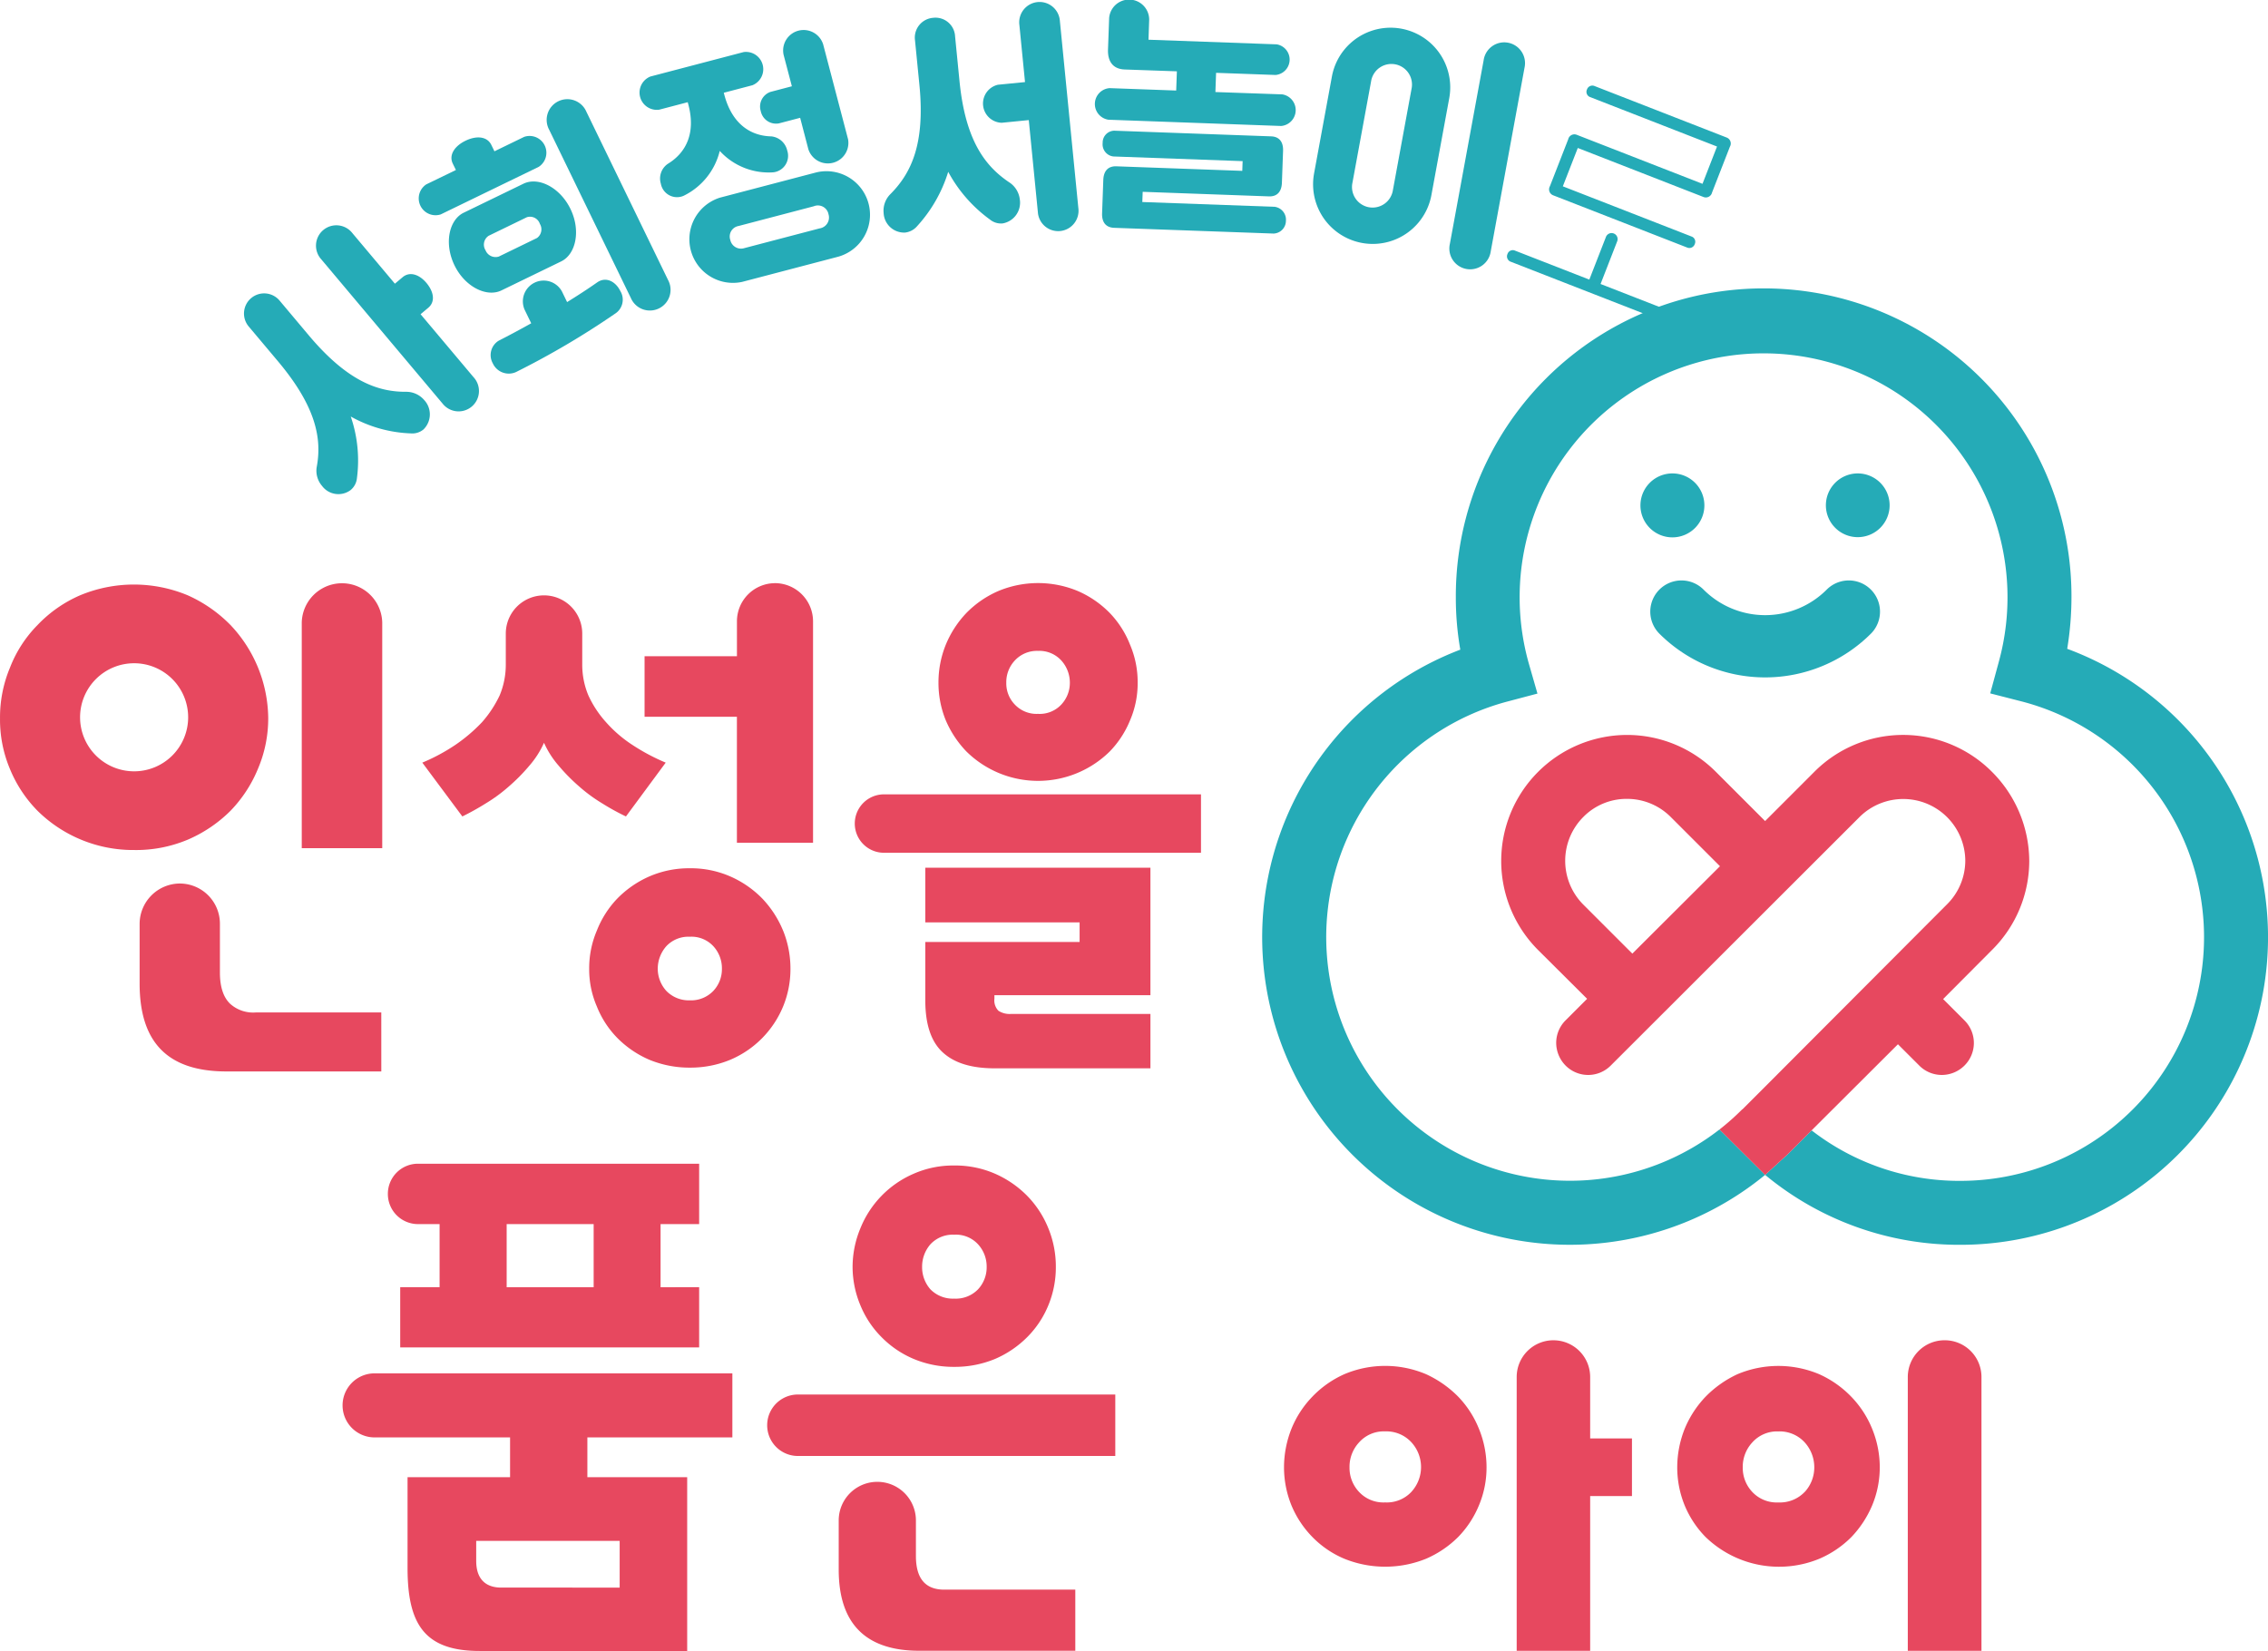
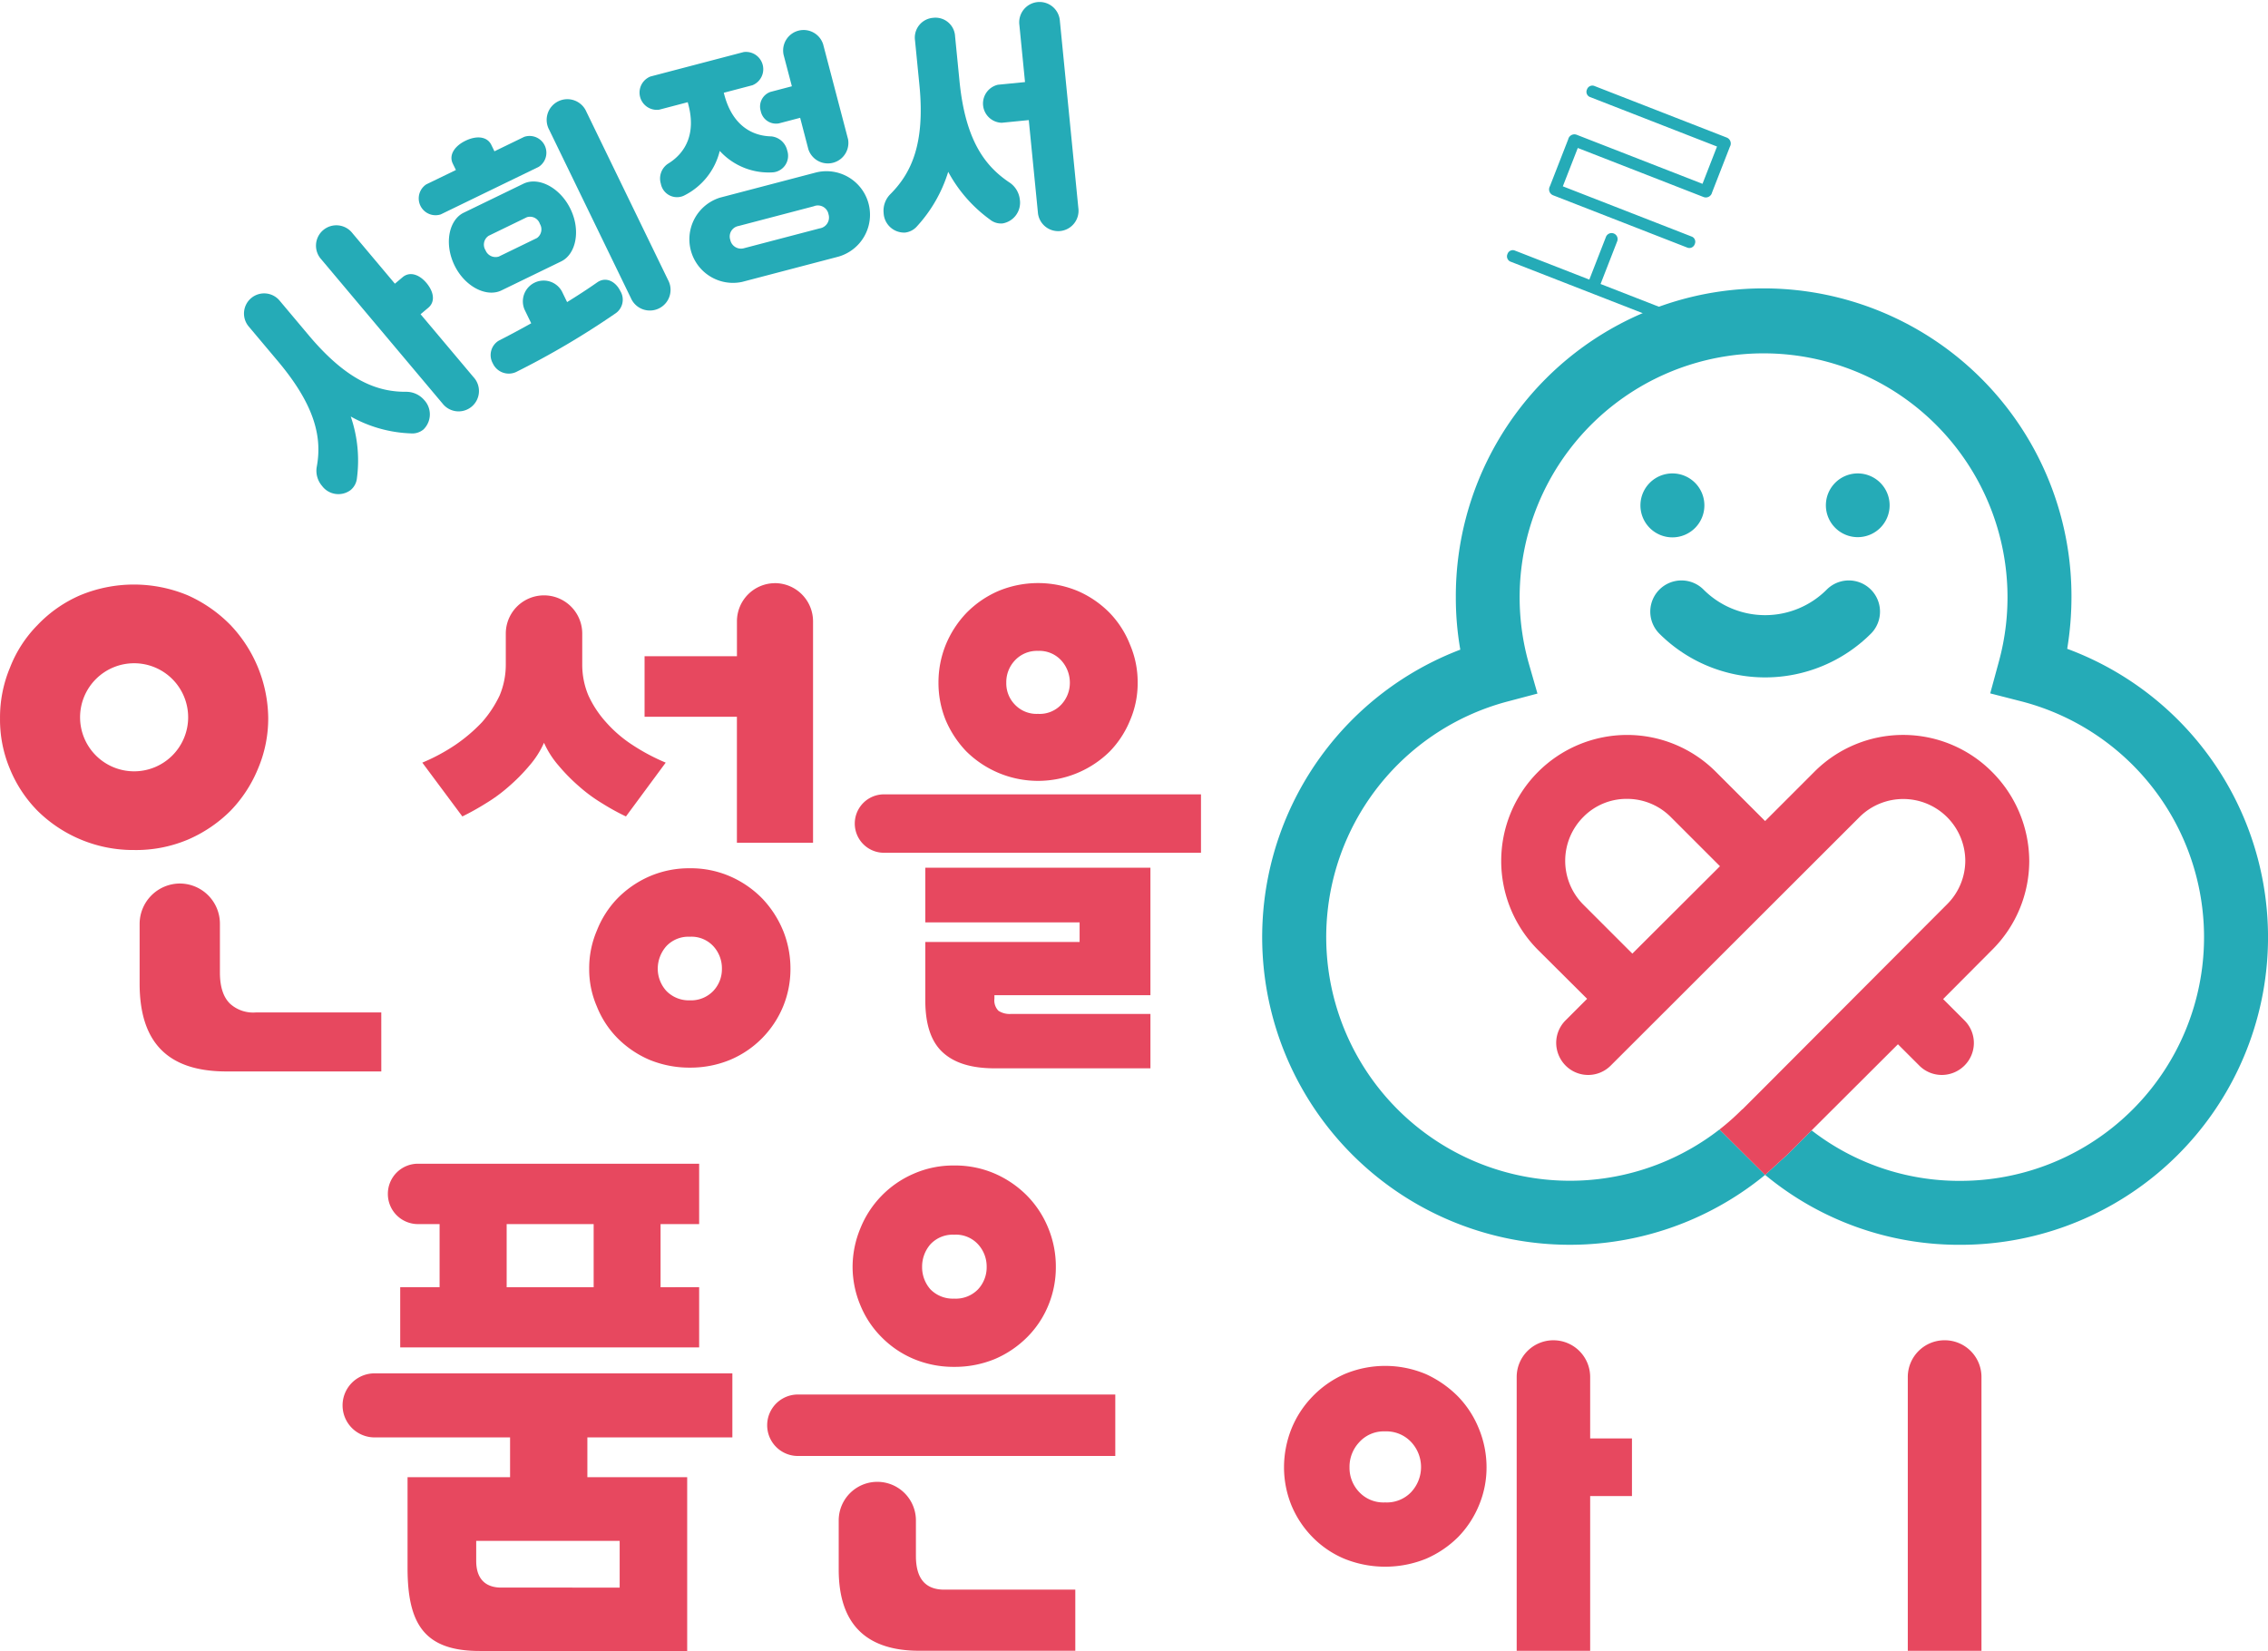
<svg xmlns="http://www.w3.org/2000/svg" width="328" height="238.779" viewBox="0 0 328 238.779">
  <g id="bi-cedu" transform="translate(-71.189 -81.65)">
    <g id="그룹_3779" data-name="그룹 3779" transform="translate(106.443 114.248)">
      <path id="패스_17787" data-name="패스 17787" d="M106.381,141.4a3.358,3.358,0,0,1-.775-2.658c.765-4.048.032-8.671-5.609-15.379l-4.167-4.956a2.914,2.914,0,1,1,4.459-3.75l4.166,4.958c5.64,6.706,10.069,8.221,14.166,8.181a3.411,3.411,0,0,1,2.529,1.181,3.039,3.039,0,0,1-.094,4.265,2.523,2.523,0,0,1-1.828.571,19.153,19.153,0,0,1-8.689-2.441,19.593,19.593,0,0,1,.89,8.952,2.553,2.553,0,0,1-.923,1.695A2.947,2.947,0,0,1,106.381,141.4Zm17.412-11.93L106.286,108.65a2.944,2.944,0,1,1,4.5-3.789l6.136,7.3,1.116-.938c1.065-.895,2.448-.359,3.446.827,1.041,1.237,1.332,2.693.269,3.589l-1.116.938,7.655,9.1a2.945,2.945,0,1,1-4.5,3.789Z" transform="translate(-95.067 -103.729)" fill="#25abb7" />
    </g>
    <g id="그룹_3780" data-name="그룹 3780" transform="translate(131.712 95.987)">
      <path id="패스_17788" data-name="패스 17788" d="M115.4,108.033a2.433,2.433,0,0,1-2.1-4.339l4.291-2.082-.446-.918c-.616-1.265.275-2.557,1.834-3.315s3.124-.657,3.738.608l.447.92,4.291-2.085a2.428,2.428,0,0,1,2.105,4.338Zm11.964-4.44c2.147-1.041,5.283.526,6.8,3.659,1.506,3.1.8,6.538-1.349,7.58l-8.637,4.195c-2.147,1.041-5.284-.526-6.79-3.629-1.521-3.133-.811-6.569,1.333-7.61Zm1.953,7.855a1.539,1.539,0,0,0,.419-2.045,1.5,1.5,0,0,0-1.88-.963l-5.517,2.68a1.525,1.525,0,0,0-.462,2.1,1.562,1.562,0,0,0,1.922.909Zm12.06,7.679a2.4,2.4,0,0,1-.784,3.276,119.07,119.07,0,0,1-14.3,8.427,2.541,2.541,0,0,1-3.366-1.259,2.439,2.439,0,0,1,.828-3.258c1.6-.818,3.158-1.652,4.729-2.531l-.969-1.995a3.008,3.008,0,0,1,5.405-2.624l.754,1.552c1.484-.918,2.951-1.865,4.391-2.876C139.338,116.988,140.716,117.766,141.376,119.127Zm-4.911-25.935,11.8,24.312a2.992,2.992,0,1,1-5.377,2.609L131.086,95.8a2.993,2.993,0,1,1,5.379-2.61Z" transform="translate(-112.182 -91.361)" fill="#25abb7" />
    </g>
    <g id="그룹_3781" data-name="그룹 3781" transform="translate(163.697 85.955)">
      <path id="패스_17789" data-name="패스 17789" d="M136.91,106.831a2.57,2.57,0,0,1,1.034-2.892c2.624-1.6,4.025-4.437,2.953-8.522l-.1-.375-4.134,1.085a2.5,2.5,0,0,1-1.259-4.8l13.484-3.536a2.5,2.5,0,0,1,1.259,4.8l-4.135,1.085.1.375c1.093,4.041,3.685,5.87,6.777,5.934a2.636,2.636,0,0,1,2.3,2.054,2.4,2.4,0,0,1-2,3.143,9.572,9.572,0,0,1-7.76-3.095,9.792,9.792,0,0,1-5.244,6.5A2.379,2.379,0,0,1,136.91,106.831Zm11.758,14.2a6.306,6.306,0,0,1-3.2-12.186l13.905-3.645a6.3,6.3,0,0,1,3.195,12.186Zm11.2-7.737a1.593,1.593,0,0,0,1.289-2.048,1.56,1.56,0,0,0-2.128-1.153l-10.875,2.852a1.544,1.544,0,0,0-1.2,2.024,1.584,1.584,0,0,0,2.039,1.175Zm-1.612-11.4-1.2-4.593-3.086.808a2.26,2.26,0,0,1-2.613-1.788,2.237,2.237,0,0,1,1.417-2.771l3.086-.811-1.2-4.562a2.962,2.962,0,0,1,5.724-1.5l3.6,13.718a2.967,2.967,0,0,1-5.724,1.5Z" transform="translate(-133.846 -84.566)" fill="#25abb7" />
    </g>
    <g id="그룹_3782" data-name="그룹 3782" transform="translate(198.964 81.943)">
      <path id="패스_17790" data-name="패스 17790" d="M157.748,112.35a3.382,3.382,0,0,1,.892-2.632c3-2.984,5.144-7.158,4.283-15.878l-.636-6.443a2.868,2.868,0,0,1,2.635-3.266,2.836,2.836,0,0,1,3.161,2.693l.636,6.443c.861,8.721,3.775,12.395,7.305,14.733a3.4,3.4,0,0,1,1.42,2.405,3.042,3.042,0,0,1-2.491,3.464,2.522,2.522,0,0,1-1.829-.563,20.575,20.575,0,0,1-6.036-6.9,20.638,20.638,0,0,1-4.542,7.909,2.664,2.664,0,0,1-1.719.878A2.97,2.97,0,0,1,157.748,112.35Zm22.306-.117L178.74,98.924l-3.914.387a2.786,2.786,0,0,1-.545-5.5l3.915-.385-.816-8.265a2.944,2.944,0,1,1,5.857-.577l2.672,27.067a2.944,2.944,0,1,1-5.856.579Z" transform="translate(-157.732 -81.848)" fill="#25abb7" />
    </g>
    <g id="그룹_3783" data-name="그룹 3783" transform="translate(229.566 81.65)">
-       <path id="패스_17791" data-name="패스 17791" d="M205.538,95.3a2.306,2.306,0,0,1-.165,4.571l-24.981-.905a2.3,2.3,0,0,1,.164-4.57l9.628.348.1-2.779L182.73,91.7c-1.609-.058-2.472-1.076-2.407-2.9l.164-4.537a2.9,2.9,0,0,1,5.791.211l-.1,2.92,18.541.67a2.234,2.234,0,0,1-.159,4.429l-8.606-.31-.1,2.779Zm-1.115,16.26a1.88,1.88,0,0,1,1.63,2.032,1.857,1.857,0,0,1-1.77,1.838L181.22,114.6c-1.177-.041-1.8-.768-1.753-2.107l.174-4.816c.049-1.338.723-2.017,1.9-1.974l18.2.658.05-1.406-18.7-.676a1.767,1.767,0,0,1-1.541-1.958,1.716,1.716,0,0,1,1.677-1.769l22.69.819c1.146.041,1.77.768,1.723,2.1l-.167,4.606c-.047,1.336-.723,2.015-1.871,1.975l-18.263-.66-.053,1.476Z" transform="translate(-178.459 -81.65)" fill="#25abb7" />
-     </g>
+       </g>
    <g id="그룹_3784" data-name="그룹 3784" transform="translate(261.066 85.674)">
-       <path id="패스_17792" data-name="패스 17792" d="M199.958,105.442l2.578-14.017a8.628,8.628,0,0,1,16.972,3.123l-2.579,14.014a8.627,8.627,0,0,1-16.97-3.12Zm11.4,2.42,2.692-14.64a2.976,2.976,0,1,0-5.85-1.076l-2.692,14.64a2.975,2.975,0,1,0,5.85,1.076Zm8.238,7.773,4.888-26.579a3.007,3.007,0,1,1,5.91,1.088l-4.888,26.579a3.007,3.007,0,1,1-5.91-1.088Z" transform="translate(-199.794 -84.375)" fill="#25abb7" />
-     </g>
+       </g>
    <g id="그룹_3785" data-name="그룹 3785" transform="translate(289.137 94.019)">
      <path id="패스_17793" data-name="패스 17793" d="M219.262,115.48a.827.827,0,0,1-.391-1.076.808.808,0,0,1,1.016-.527l10.821,4.221,2.4-6.161a.873.873,0,1,1,1.627.633l-2.4,6.163,10.821,4.22a.8.8,0,0,1,.391,1.075.826.826,0,0,1-1.016.527Zm6.232-9.569a.92.92,0,0,1-.484-1.323l2.644-6.78a.919.919,0,0,1,1.251-.648l18.17,7.085,2.1-5.393-18.413-7.177a.807.807,0,0,1-.393-1.076.825.825,0,0,1,1.017-.527l19.171,7.474a.922.922,0,0,1,.484,1.327l-2.582,6.623a.924.924,0,0,1-1.253.65L229.04,99.061l-2.163,5.545,18.684,7.286a.807.807,0,0,1,.393,1.076.823.823,0,0,1-1.017.524Z" transform="translate(-218.807 -90.028)" fill="#25abb7" />
    </g>
    <g id="그룹_3786" data-name="그룹 3786" transform="translate(71.189 123.57)">
      <path id="패스_17794" data-name="패스 17794" d="M163.542,138.777a5.52,5.52,0,0,0-5.483,5.528v5.042H144.7V158.1h13.354v18.221h11.011V144.3a5.529,5.529,0,0,0-5.528-5.528m-8.888,58.97a4.459,4.459,0,0,1-3.406,1.37,4.526,4.526,0,0,1-3.4-1.37,4.8,4.8,0,0,1-1.237-3.185,4.938,4.938,0,0,1,1.237-3.272,4.37,4.37,0,0,1,3.4-1.372,4.308,4.308,0,0,1,3.406,1.372,4.725,4.725,0,0,1,1.237,3.272,4.589,4.589,0,0,1-1.237,3.185m10.083-8.712a15,15,0,0,0-3.008-4.643,14.754,14.754,0,0,0-4.6-3.183,14.249,14.249,0,0,0-5.882-1.194,14.408,14.408,0,0,0-5.882,1.194,14.765,14.765,0,0,0-4.6,3.183,14.126,14.126,0,0,0-2.963,4.643,13.847,13.847,0,0,0-1.106,5.528A13.438,13.438,0,0,0,137.8,200a13.74,13.74,0,0,0,2.963,4.555,14.647,14.647,0,0,0,4.6,3.139,15.178,15.178,0,0,0,5.882,1.15,15.006,15.006,0,0,0,5.882-1.15A14.287,14.287,0,0,0,164.736,200a14.21,14.21,0,0,0,1.062-5.441,14.644,14.644,0,0,0-1.062-5.528m-21.8-26.864a18.653,18.653,0,0,1-3.8-3.272,15.239,15.239,0,0,1-2.566-3.892,11.483,11.483,0,0,1-.884-4.466v-4.468a5.528,5.528,0,0,0-11.056,0v4.468a11.51,11.51,0,0,1-.884,4.466,16.453,16.453,0,0,1-2.565,3.892,23.516,23.516,0,0,1-3.848,3.272,27.335,27.335,0,0,1-4.776,2.565l5.792,7.784a38.11,38.11,0,0,0,3.406-1.9,22.635,22.635,0,0,0,3.36-2.476,26.315,26.315,0,0,0,2.919-2.963,13.241,13.241,0,0,0,2.123-3.318,13.2,13.2,0,0,0,2.123,3.318,26.426,26.426,0,0,0,2.917,2.963,22.648,22.648,0,0,0,3.362,2.476,33.5,33.5,0,0,0,3.449,1.9l5.749-7.784a29.466,29.466,0,0,1-4.821-2.565" transform="translate(-51.482 -96.353)" fill="#e7485f" />
      <path id="패스_17795" data-name="패스 17795" d="M184.79,156.326a4.264,4.264,0,0,1-3.371,1.357,4.328,4.328,0,0,1-3.372-1.357,4.4,4.4,0,0,1-1.225-3.152,4.577,4.577,0,0,1,1.225-3.2,4.359,4.359,0,0,1,3.372-1.4,4.294,4.294,0,0,1,3.371,1.4,4.778,4.778,0,0,1,1.225,3.2,4.586,4.586,0,0,1-1.225,3.152m9.938-8.625a13.968,13.968,0,0,0-2.934-4.6,14.583,14.583,0,0,0-4.553-3.152,14.924,14.924,0,0,0-11.645,0,14.583,14.583,0,0,0-4.553,3.152,14.837,14.837,0,0,0-2.978,4.6,14.505,14.505,0,0,0-1.05,5.473,14.286,14.286,0,0,0,1.05,5.429,14.964,14.964,0,0,0,2.978,4.509,14.761,14.761,0,0,0,20.751,0,14.056,14.056,0,0,0,2.934-4.509,13.526,13.526,0,0,0,1.094-5.429,13.732,13.732,0,0,0-1.094-5.473m2.94,50.674V179.931H165.11v7.911h22.316v2.832H165.11v8.451q0,5.184,2.5,7.494c1.707,1.583,4.2,2.331,7.577,2.331h22.483v-7.869h-20.15a2.936,2.936,0,0,1-1.832-.458,2.137,2.137,0,0,1-.583-1.748v-.5Zm-38.533-29.052a4.225,4.225,0,0,0,0,8.45h45.845v-8.45Z" transform="translate(-31.292 -96.357)" fill="#e7485f" />
      <path id="패스_17796" data-name="패스 17796" d="M98.4,158.11a7.815,7.815,0,1,1-7.815-7.815A7.814,7.814,0,0,1,98.4,158.11m11.58.165a19.831,19.831,0,0,0-5.46-13.512,20.168,20.168,0,0,0-6.152-4.283,20.244,20.244,0,0,0-15.624,0,18.815,18.815,0,0,0-6.123,4.283,18.025,18.025,0,0,0-3.982,6.152,18.629,18.629,0,0,0-1.447,7.36,18.363,18.363,0,0,0,1.417,7.269,18.759,18.759,0,0,0,4.011,6.093,19.683,19.683,0,0,0,13.935,5.67,19.287,19.287,0,0,0,7.812-1.507,19.8,19.8,0,0,0,6.152-4.162,19.2,19.2,0,0,0,3.982-6.093,18.537,18.537,0,0,0,1.478-7.269" transform="translate(-71.189 -96.289)" fill="#e7485f" />
-       <path id="패스_17797" data-name="패스 17797" d="M112.387,144.459v32.648h-11.64V144.459a5.822,5.822,0,0,1,11.64,0" transform="translate(-57.107 -96.353)" fill="#e7485f" />
      <path id="패스_17798" data-name="패스 17798" d="M119.815,186.842h-18.1a4.966,4.966,0,0,1-3.722-1.215c-1.017-.943-1.515-2.482-1.515-4.542v-7.079a5.813,5.813,0,0,0-5.805-5.807,5.848,5.848,0,0,0-5.807,5.807v8.667c0,8.562,4.119,12.706,12.556,12.706h22.395Z" transform="translate(-64.673 -82.336)" fill="#e7485f" />
      <path id="패스_17799" data-name="패스 17799" d="M138.943,213.507H126.362v-9.126h12.581Zm9.677,0v-9.126H154.2v-8.735H113.536A4.357,4.357,0,0,0,109.181,200v.025a4.356,4.356,0,0,0,4.355,4.354h3.126v9.126h-5.695v8.71H154.2v-8.71Z" transform="translate(-53.088 -69.258)" fill="#e7485f" />
      <path id="패스_17800" data-name="패스 17800" d="M144.818,240.415v6.753H127.692c-2.355,0-3.62-1.342-3.62-3.848v-2.906Zm16.3-14.967v-9.266H109.378a4.633,4.633,0,1,0,0,9.266h19.591V231.2H114.142v13.108c0,8.1,2.41,12.027,10.435,12.027h30.006V231.2H140.148v-5.751Z" transform="translate(-55.202 -59.475)" fill="#e7485f" />
      <path id="패스_17801" data-name="패스 17801" d="M176.819,213.734a4.471,4.471,0,0,1-3.44,1.341,4.539,4.539,0,0,1-3.44-1.341,4.834,4.834,0,0,1-1.206-3.26,4.923,4.923,0,0,1,1.206-3.261,4.418,4.418,0,0,1,3.44-1.385,4.353,4.353,0,0,1,3.44,1.385,4.744,4.744,0,0,1,1.251,3.261,4.661,4.661,0,0,1-1.251,3.26m10.184-8.8a14.406,14.406,0,0,0-3.037-4.691,14.946,14.946,0,0,0-4.646-3.216,14.4,14.4,0,0,0-5.941-1.206,14.2,14.2,0,0,0-5.9,1.206,14.483,14.483,0,0,0-7.683,7.906,14.6,14.6,0,0,0-1.116,5.54,14.421,14.421,0,0,0,1.116,5.538,14.025,14.025,0,0,0,3.038,4.6,14.314,14.314,0,0,0,4.645,3.171,14.947,14.947,0,0,0,5.9,1.162,15.162,15.162,0,0,0,5.941-1.162,14.828,14.828,0,0,0,4.646-3.171,14.021,14.021,0,0,0,3.037-4.6,14.39,14.39,0,0,0,1.072-5.538,14.566,14.566,0,0,0-1.072-5.54m-14.831,52.229c-2.9.09-4.333-1.519-4.333-4.869v-5.137a5.583,5.583,0,1,0-11.166,0v7.1c0,7.816,3.886,11.748,11.658,11.748h22.558v-8.845Zm-21.4-28.219a4.445,4.445,0,0,0,0,8.89h45.9v-8.89Z" transform="translate(-35.378 -69.175)" fill="#e7485f" />
      <path id="패스_17802" data-name="패스 17802" d="M215.381,233.672a4.86,4.86,0,0,1-3.8,1.524,4.8,4.8,0,0,1-3.772-1.524,5.065,5.065,0,0,1-1.375-3.549,5.182,5.182,0,0,1,1.375-3.6,4.774,4.774,0,0,1,3.772-1.6,4.918,4.918,0,0,1,3.824,1.6,5.3,5.3,0,0,1-.025,7.147m9.771-9.121a14.434,14.434,0,0,0-3-4.648,15.719,15.719,0,0,0-4.648-3.25,15.167,15.167,0,0,0-11.82,0,14.69,14.69,0,0,0-4.623,3.25,14.5,14.5,0,0,0-3.024,4.648,15.139,15.139,0,0,0-1.075,5.572,14.655,14.655,0,0,0,1.075,5.5,14.446,14.446,0,0,0,3.024,4.573,14.045,14.045,0,0,0,4.623,3.149,15.76,15.76,0,0,0,11.82,0,14.987,14.987,0,0,0,4.648-3.149,14.376,14.376,0,0,0,3-4.573,14.11,14.11,0,0,0,1.1-5.5,14.668,14.668,0,0,0-1.1-5.572" transform="translate(-11.266 -59.822)" fill="#e7485f" />
      <path id="패스_17803" data-name="패스 17803" d="M225.067,212.941h0a5.314,5.314,0,0,0-5.314,5.312v39.6h10.626v-22.38h6.045v-8.334h-6.045v-8.884a5.312,5.312,0,0,0-5.312-5.312" transform="translate(-0.408 -61.019)" fill="#e7485f" />
      <path id="패스_17804" data-name="패스 17804" d="M258.063,218.253v39.6h10.655v-39.6a5.312,5.312,0,0,0-5.312-5.312h-.031a5.312,5.312,0,0,0-5.312,5.312" transform="translate(17.844 -61.019)" fill="#e7485f" />
-       <path id="패스_17805" data-name="패스 17805" d="M253.92,233.672A4.951,4.951,0,0,1,250.1,235.2a4.84,4.84,0,0,1-3.772-1.524,5.065,5.065,0,0,1-1.375-3.549,5.182,5.182,0,0,1,1.375-3.6,4.81,4.81,0,0,1,3.772-1.6,4.918,4.918,0,0,1,3.824,1.6,5.353,5.353,0,0,1,1.375,3.6,5.232,5.232,0,0,1-1.375,3.549m9.746-9.121a14.5,14.5,0,0,0-3.024-4.648,14.982,14.982,0,0,0-4.623-3.25,15.229,15.229,0,0,0-11.845,0,15.619,15.619,0,0,0-4.6,3.25,14.934,14.934,0,0,0-3.024,4.648,15.139,15.139,0,0,0-1.075,5.572,14.559,14.559,0,0,0,1.075,5.5,14.31,14.31,0,0,0,3.024,4.573,15.28,15.28,0,0,0,16.443,3.149,14.7,14.7,0,0,0,4.648-3.149,15.127,15.127,0,0,0,3-4.573,14.294,14.294,0,0,0,1.1-5.5,14.668,14.668,0,0,0-1.1-5.572" transform="translate(7.084 -59.822)" fill="#e7485f" />
-       <path id="패스_17806" data-name="패스 17806" d="M243.973,196.605c-.031.03-.031.03-.061.03l.03.031.061-.031Z" transform="translate(11.102 -68.802)" fill="#e7485f" />
      <path id="패스_17807" data-name="패스 17807" d="M241.122,132.618a4.624,4.624,0,1,1-4.626-4.592,4.621,4.621,0,0,1,4.626,4.592" transform="translate(5.367 -101.475)" fill="#25abb7" />
      <path id="패스_17808" data-name="패스 17808" d="M259.257,132.618a4.609,4.609,0,1,1-4.592-4.592,4.613,4.613,0,0,1,4.592,4.592" transform="translate(14.022 -101.475)" fill="#25abb7" />
      <path id="패스_17809" data-name="패스 17809" d="M264.74,146.212a21.656,21.656,0,0,1-30.581,0,4.512,4.512,0,0,1,6.381-6.381,12.581,12.581,0,0,0,17.819,0,4.512,4.512,0,0,1,6.381,6.381" transform="translate(5.827 -96.48)" fill="#25abb7" />
      <path id="패스_17810" data-name="패스 17810" d="M311.251,161.96a45.992,45.992,0,0,0,.616-7.4,44.517,44.517,0,1,0-89.033,0,43.655,43.655,0,0,0,.647,7.522,44.495,44.495,0,1,0,44.086,75.961l-6.6-6.566a35.245,35.245,0,1,1-30.859-61.842l4.531-1.2-1.293-4.5a35.278,35.278,0,1,1,68.006-.061l-1.233,4.533,4.565,1.169a35.236,35.236,0,0,1-8.909,69.335,34.827,34.827,0,0,1-21.491-7.305l-3.45,3.453-3.269,2.988a43.922,43.922,0,0,0,28.21,10.112,44.482,44.482,0,0,0,15.474-86.2" transform="translate(-12.291 -110.043)" fill="#25abb7" />
      <path id="패스_17811" data-name="패스 17811" d="M237.2,185.273l-7.122-7.121a8.974,8.974,0,0,1,.031-12.641,8.764,8.764,0,0,1,6.29-2.619,8.907,8.907,0,0,1,6.352,2.619l7.121,7.121Zm57.4-13.441a18.324,18.324,0,0,0-5.365-12.826,18.127,18.127,0,0,0-25.712-.03L256.4,166.1l-7.121-7.121a18.137,18.137,0,0,0-12.886-5.333h-.03a18.224,18.224,0,0,0-12.826,31.074l7.121,7.09-3.114,3.115a4.6,4.6,0,0,0-1.357,3.269,4.7,4.7,0,0,0,1.357,3.266,4.6,4.6,0,0,0,6.535,0l35.981-35.947a8.972,8.972,0,0,1,15.29,6.321,8.921,8.921,0,0,1-2.653,6.321l-26.326,26.391-3.236,3.235-.063.031a36.037,36.037,0,0,1-3.269,2.9l6.6,6.569,3.269-2.991,3.453-3.453,12.485-12.454,3.084,3.081a4.592,4.592,0,0,0,3.266,1.357,4.647,4.647,0,0,0,3.269-1.357,4.6,4.6,0,0,0,0-6.535l-3.084-3.084,7.091-7.121a18.147,18.147,0,0,0,5.365-12.886" transform="translate(-1.129 -89.271)" fill="#e7485f" />
    </g>
  </g>
</svg>